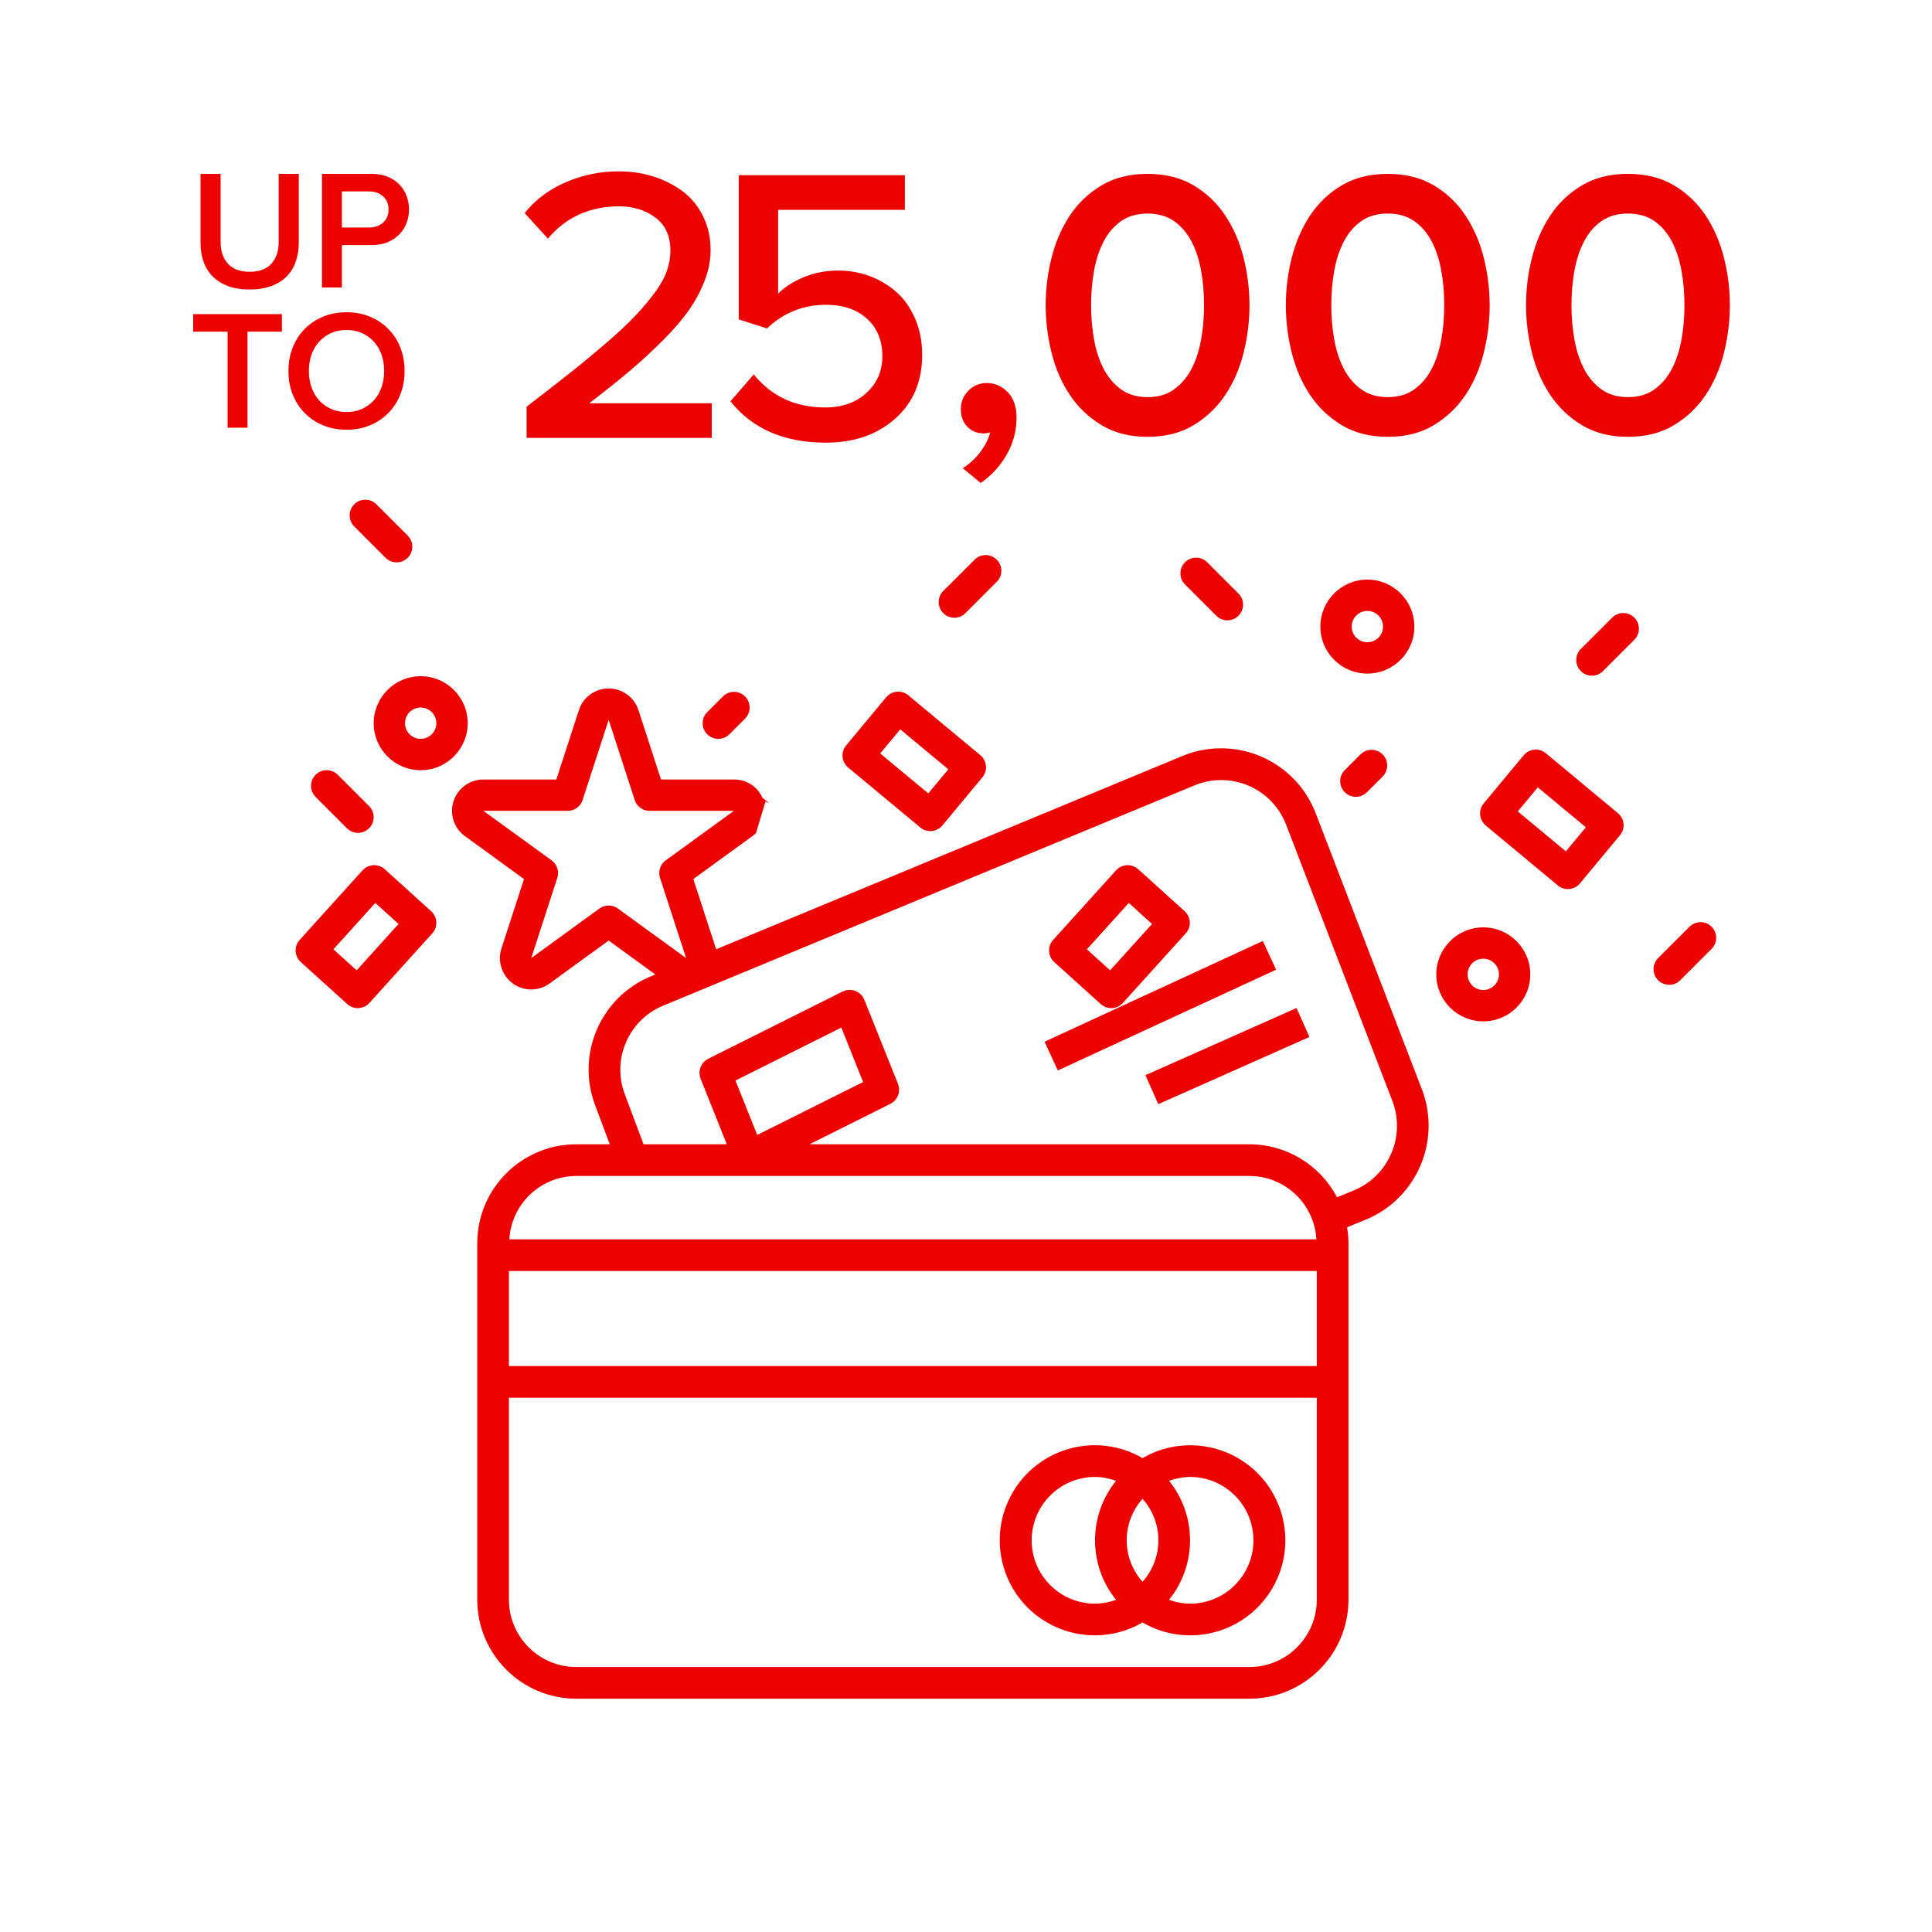
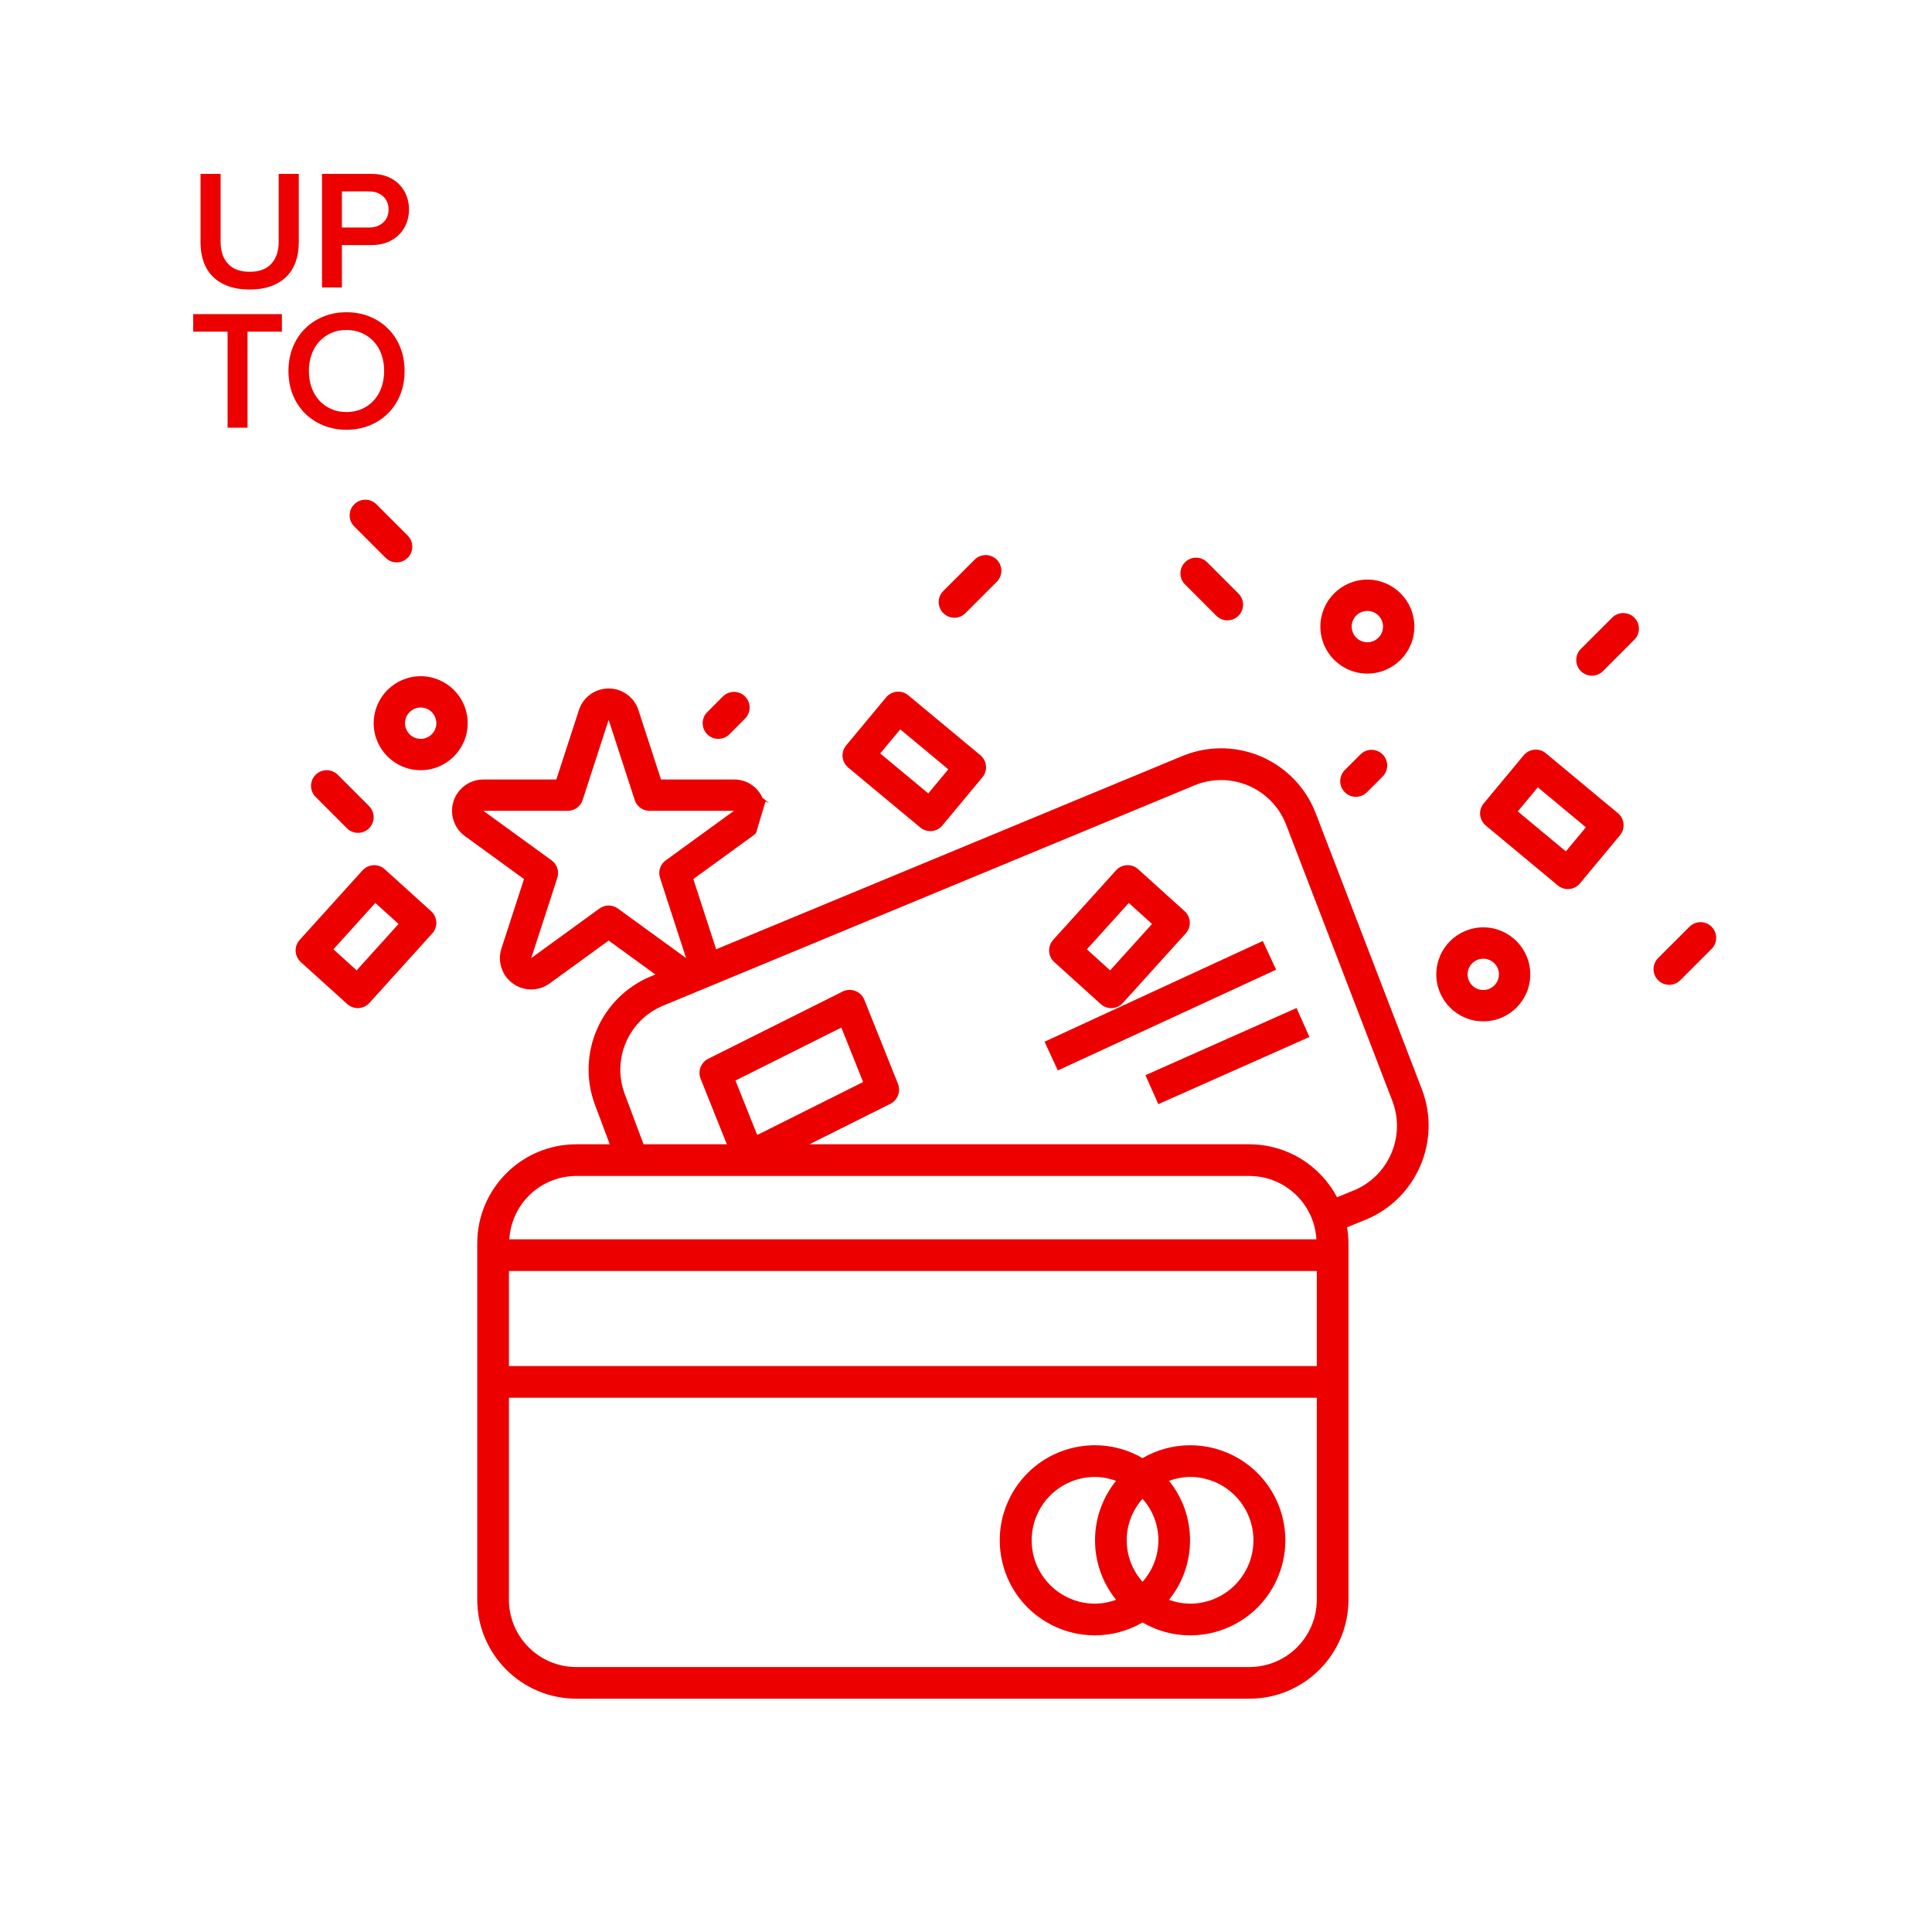
<svg xmlns="http://www.w3.org/2000/svg" width="100" height="100" viewBox="0 0 100 100">
  <g fill="none" fill-rule="evenodd">
-     <path fill="#EC0100" fill-rule="nonzero" d="M36.84,22.663 L36.84,20.871 L30.5,20.871 C31.316,20.248 32.016,19.689 32.6,19.194 C33.184,18.7 33.755,18.174 34.312,17.617 C34.869,17.06 35.317,16.539 35.655,16.055 C35.994,15.57 36.266,15.063 36.471,14.532 C36.677,14.001 36.78,13.477 36.78,12.959 C36.78,12.303 36.649,11.71 36.387,11.183 C36.125,10.656 35.77,10.226 35.322,9.894 C34.874,9.562 34.37,9.309 33.809,9.133 C33.249,8.957 32.656,8.869 32.033,8.869 C31.071,8.869 30.155,9.057 29.286,9.431 C28.417,9.806 27.707,10.339 27.156,11.029 L27.156,11.029 L28.36,12.352 C29.296,11.238 30.527,10.68 32.053,10.68 C32.783,10.68 33.406,10.874 33.924,11.263 C34.441,11.651 34.7,12.216 34.7,12.959 C34.7,13.318 34.639,13.673 34.516,14.024 C34.393,14.376 34.184,14.751 33.889,15.149 C33.594,15.547 33.264,15.94 32.899,16.328 C32.534,16.716 32.046,17.174 31.436,17.702 C30.825,18.229 30.21,18.74 29.59,19.234 C28.969,19.729 28.191,20.334 27.256,21.051 L27.256,21.051 L27.256,22.663 L36.84,22.663 Z M42.745,22.912 C44.205,22.912 45.401,22.499 46.333,21.673 C47.265,20.847 47.731,19.744 47.731,18.363 C47.731,17.687 47.612,17.068 47.373,16.507 C47.134,15.947 46.814,15.487 46.413,15.129 C46.011,14.771 45.552,14.494 45.034,14.298 C44.517,14.102 43.969,14.004 43.392,14.004 C42.762,14.004 42.173,14.116 41.626,14.338 C41.078,14.56 40.629,14.847 40.277,15.199 L40.277,15.199 L40.277,10.86 L46.836,10.86 L46.836,9.068 L38.237,9.068 L38.237,16.532 L39.7,17 C40.556,16.184 41.578,15.776 42.765,15.776 C43.641,15.776 44.344,16.016 44.875,16.497 C45.406,16.978 45.671,17.627 45.671,18.443 C45.671,19.199 45.398,19.83 44.85,20.334 C44.303,20.838 43.591,21.09 42.716,21.09 C41.17,21.09 39.936,20.52 39.013,19.379 L39.013,19.379 L37.809,20.772 C38.944,22.198 40.589,22.912 42.745,22.912 Z M50.759,25 C51.312,24.618 51.76,24.131 52.102,23.538 C52.445,22.946 52.616,22.307 52.616,21.622 C52.616,21.043 52.461,20.598 52.152,20.289 C51.842,19.979 51.483,19.825 51.075,19.825 C50.706,19.825 50.39,19.956 50.127,20.22 C49.863,20.483 49.732,20.806 49.732,21.188 C49.732,21.556 49.844,21.856 50.068,22.086 C50.291,22.317 50.575,22.432 50.917,22.432 C50.983,22.432 51.049,22.426 51.115,22.412 C51.18,22.399 51.227,22.386 51.253,22.373 C51.213,22.544 51.147,22.719 51.055,22.896 C50.963,23.074 50.854,23.245 50.729,23.41 C50.604,23.574 50.463,23.729 50.305,23.874 C50.147,24.019 49.989,24.137 49.831,24.23 L50.759,25 Z M59.398,22.61 C60.32,22.61 61.114,22.409 61.779,22.007 C62.444,21.606 62.99,21.086 63.418,20.447 C63.846,19.808 64.163,19.081 64.367,18.264 C64.571,17.448 64.673,16.625 64.673,15.795 C64.673,14.965 64.571,14.146 64.367,13.336 C64.163,12.526 63.846,11.798 63.418,11.153 C62.99,10.508 62.444,9.988 61.779,9.593 C61.114,9.198 60.32,9 59.398,9 C58.476,9 57.683,9.198 57.018,9.593 C56.353,9.988 55.806,10.508 55.378,11.153 C54.95,11.798 54.634,12.526 54.43,13.336 C54.226,14.146 54.124,14.965 54.124,15.795 C54.124,16.625 54.226,17.448 54.43,18.264 C54.634,19.081 54.95,19.808 55.378,20.447 C55.806,21.086 56.353,21.606 57.018,22.007 C57.683,22.409 58.476,22.61 59.398,22.61 Z M59.398,20.556 C58.858,20.556 58.404,20.424 58.035,20.16 C57.667,19.897 57.367,19.548 57.136,19.114 C56.906,18.679 56.738,18.175 56.633,17.602 C56.527,17.03 56.475,16.427 56.475,15.795 C56.475,15.163 56.527,14.56 56.633,13.988 C56.738,13.415 56.906,12.911 57.136,12.477 C57.367,12.042 57.667,11.696 58.035,11.44 C58.404,11.183 58.858,11.054 59.398,11.054 C59.938,11.054 60.393,11.183 60.761,11.44 C61.13,11.696 61.43,12.042 61.66,12.477 C61.891,12.911 62.059,13.415 62.164,13.988 C62.269,14.56 62.322,15.163 62.322,15.795 C62.322,16.427 62.269,17.03 62.164,17.602 C62.059,18.175 61.891,18.679 61.66,19.114 C61.43,19.548 61.13,19.897 60.761,20.16 C60.393,20.424 59.938,20.556 59.398,20.556 Z M71.831,22.61 C72.753,22.61 73.546,22.409 74.211,22.007 C74.876,21.606 75.423,21.086 75.851,20.447 C76.279,19.808 76.595,19.081 76.799,18.264 C77.003,17.448 77.105,16.625 77.105,15.795 C77.105,14.965 77.003,14.146 76.799,13.336 C76.595,12.526 76.279,11.798 75.851,11.153 C75.423,10.508 74.876,9.988 74.211,9.593 C73.546,9.198 72.753,9 71.831,9 C70.909,9 70.115,9.198 69.45,9.593 C68.785,9.988 68.239,10.508 67.811,11.153 C67.383,11.798 67.067,12.526 66.862,13.336 C66.658,14.146 66.556,14.965 66.556,15.795 C66.556,16.625 66.658,17.448 66.862,18.264 C67.067,19.081 67.383,19.808 67.811,20.447 C68.239,21.086 68.785,21.606 69.45,22.007 C70.115,22.409 70.909,22.61 71.831,22.61 Z M71.831,20.556 C71.291,20.556 70.836,20.424 70.468,20.16 C70.099,19.897 69.799,19.548 69.569,19.114 C69.338,18.679 69.17,18.175 69.065,17.602 C68.96,17.03 68.907,16.427 68.907,15.795 C68.907,15.163 68.96,14.56 69.065,13.988 C69.17,13.415 69.338,12.911 69.569,12.477 C69.799,12.042 70.099,11.696 70.468,11.44 C70.836,11.183 71.291,11.054 71.831,11.054 C72.371,11.054 72.825,11.183 73.194,11.44 C73.563,11.696 73.862,12.042 74.093,12.477 C74.323,12.911 74.491,13.415 74.596,13.988 C74.702,14.56 74.754,15.163 74.754,15.795 C74.754,16.427 74.702,17.03 74.596,17.602 C74.491,18.175 74.323,18.679 74.093,19.114 C73.862,19.548 73.563,19.897 73.194,20.16 C72.825,20.424 72.371,20.556 71.831,20.556 Z M84.263,22.61 C85.185,22.61 85.978,22.409 86.643,22.007 C87.309,21.606 87.855,21.086 88.283,20.447 C88.711,19.808 89.027,19.081 89.231,18.264 C89.435,17.448 89.538,16.625 89.538,15.795 C89.538,14.965 89.435,14.146 89.231,13.336 C89.027,12.526 88.711,11.798 88.283,11.153 C87.855,10.508 87.309,9.988 86.643,9.593 C85.978,9.198 85.185,9 84.263,9 C83.341,9 82.548,9.198 81.883,9.593 C81.217,9.988 80.671,10.508 80.243,11.153 C79.815,11.798 79.499,12.526 79.295,13.336 C79.091,14.146 78.988,14.965 78.988,15.795 C78.988,16.625 79.091,17.448 79.295,18.264 C79.499,19.081 79.815,19.808 80.243,20.447 C80.671,21.086 81.217,21.606 81.883,22.007 C82.548,22.409 83.341,22.61 84.263,22.61 Z M84.263,20.556 C83.723,20.556 83.269,20.424 82.9,20.16 C82.531,19.897 82.232,19.548 82.001,19.114 C81.771,18.679 81.603,18.175 81.497,17.602 C81.392,17.03 81.339,16.427 81.339,15.795 C81.339,15.163 81.392,14.56 81.497,13.988 C81.603,13.415 81.771,12.911 82.001,12.477 C82.232,12.042 82.531,11.696 82.9,11.44 C83.269,11.183 83.723,11.054 84.263,11.054 C84.803,11.054 85.257,11.183 85.626,11.44 C85.995,11.696 86.294,12.042 86.525,12.477 C86.755,12.911 86.923,13.415 87.029,13.988 C87.134,14.56 87.187,15.163 87.187,15.795 C87.187,16.427 87.134,17.03 87.029,17.602 C86.923,18.175 86.755,18.679 86.525,19.114 C86.294,19.548 85.995,19.897 85.626,20.16 C85.257,20.424 84.803,20.556 84.263,20.556 Z" />
    <g fill="#EC0100" fill-rule="nonzero" transform="translate(10 9)">
      <path d="M2.926 5.985C2.497 5.985 2.124 5.926 1.807 5.809 1.49 5.691 1.225 5.527 1.014 5.315.802 5.103.643 4.849.538 4.553.432 4.256.379 3.925.379 3.561L.379 0 1.419 0 1.419 3.526C1.419 3.996 1.545 4.37 1.798 4.649 2.051 4.929 2.427 5.068 2.926 5.068 3.42 5.068 3.793 4.929 4.046 4.649 4.298 4.37 4.425 3.996 4.425 3.526L4.425 0 5.465 0 5.465 3.552C5.465 3.916 5.412 4.248 5.306 4.548 5.2 4.848 5.042 5.103 4.83 5.315 4.619 5.527 4.354 5.691 4.037 5.809 3.72 5.926 3.349 5.985 2.926 5.985ZM6.666 5.879 6.666 0 9.249 0C9.554 0 9.827.05 10.068.15 10.309.25 10.511.383 10.672.551 10.834.718 10.957.914 11.042 1.137 11.128 1.36 11.17 1.595 11.17 1.842 11.17 2.089 11.128 2.324 11.042 2.547 10.957 2.771 10.832 2.966 10.668 3.133 10.503 3.301 10.302 3.435 10.064 3.534 9.826 3.634 9.554 3.684 9.249 3.684L7.697 3.684 7.697 5.879 6.666 5.879ZM9.108 2.776C9.401 2.776 9.642 2.691 9.83 2.521 10.018 2.35 10.112 2.124 10.112 1.842 10.112 1.56 10.018 1.334 9.83 1.163 9.642.993 9.401.908 9.108.908L7.697.908 7.697 2.776 9.108 2.776Z" />
      <polygon points="1.78 13.138 1.78 8.167 0 8.167 0 7.259 4.592 7.259 4.592 8.167 2.812 8.167 2.812 13.138" />
      <path d="M7.935,13.244 C7.495,13.244 7.091,13.167 6.723,13.014 C6.356,12.862 6.039,12.65 5.771,12.38 C5.504,12.11 5.297,11.789 5.15,11.419 C5.003,11.049 4.93,10.643 4.93,10.203 C4.93,9.762 5.003,9.357 5.15,8.986 C5.297,8.616 5.504,8.296 5.771,8.026 C6.039,7.755 6.356,7.544 6.723,7.391 C7.091,7.238 7.495,7.162 7.935,7.162 C8.376,7.162 8.78,7.238 9.147,7.391 C9.515,7.544 9.832,7.755 10.099,8.026 C10.367,8.296 10.574,8.616 10.721,8.986 C10.867,9.357 10.941,9.762 10.941,10.203 C10.941,10.643 10.867,11.049 10.721,11.419 C10.574,11.789 10.367,12.11 10.099,12.38 C9.832,12.65 9.515,12.862 9.147,13.014 C8.78,13.167 8.376,13.244 7.935,13.244 Z M7.935,12.327 C8.229,12.327 8.496,12.273 8.737,12.164 C8.978,12.055 9.184,11.907 9.354,11.719 C9.525,11.531 9.656,11.306 9.747,11.044 C9.838,10.783 9.883,10.502 9.883,10.203 C9.883,9.897 9.838,9.615 9.747,9.357 C9.656,9.098 9.525,8.875 9.354,8.687 C9.184,8.499 8.978,8.35 8.737,8.242 C8.496,8.133 8.229,8.078 7.935,8.078 C7.636,8.078 7.367,8.133 7.129,8.242 C6.891,8.35 6.687,8.499 6.516,8.687 C6.346,8.875 6.215,9.098 6.124,9.357 C6.033,9.615 5.987,9.897 5.987,10.203 C5.987,10.502 6.033,10.783 6.124,11.044 C6.215,11.306 6.346,11.531 6.516,11.719 C6.687,11.907 6.891,12.055 7.129,12.164 C7.367,12.273 7.636,12.327 7.935,12.327 Z" />
    </g>
    <path fill="#EC0100" fill-rule="nonzero" d="M47.803,44.782 C47.982,44.791 48.152,44.859 48.287,44.974 L48.364,45.048 L51.62,48.651 C51.764,48.81 51.839,49.021 51.828,49.236 C51.819,49.415 51.751,49.584 51.636,49.72 L51.562,49.796 L49.156,51.971 C48.996,52.115 48.786,52.19 48.571,52.179 C48.392,52.17 48.222,52.102 48.087,51.988 L48.011,51.913 L44.754,48.31 C44.61,48.151 44.535,47.94 44.546,47.726 C44.555,47.547 44.623,47.377 44.738,47.242 L44.812,47.165 L47.218,44.99 C47.378,44.846 47.588,44.771 47.803,44.782 Z M35.625,35.635 C36.28,35.635 36.866,36.028 37.117,36.624 L37.166,36.754 L38.334,40.347 L42.112,40.347 C42.814,40.347 43.437,40.799 43.654,41.467 C43.855,42.087 43.665,42.762 43.182,43.185 L43.065,43.278 L40.008,45.499 L41.175,49.092 C41.392,49.76 41.155,50.491 40.587,50.904 C40.063,51.285 39.367,51.314 38.816,50.992 L38.682,50.904 L35.626,48.683 L32.569,50.904 C32.427,51.009 32.27,51.089 32.103,51.142 L31.243,51.141 L29.933,49.945 L30.017,49.877 C29.981,49.667 29.987,49.452 30.033,49.246 L30.076,49.092 L31.243,45.499 L28.187,43.278 C28.12,43.23 28.057,43.177 27.998,43.119 L27.51,41.487 L27.324,41.57 L27.562,41.373 C27.594,41.347 27.627,41.324 27.661,41.304 C27.897,40.762 28.411,40.399 28.992,40.352 L29.139,40.347 L32.917,40.347 L34.084,36.754 C34.301,36.087 34.923,35.635 35.625,35.635 Z M47.704,46.737 L46.501,47.824 L48.67,50.224 L49.873,49.137 L47.704,46.737 Z M35.626,37.259 L34.277,41.409 C34.181,41.706 33.924,41.917 33.622,41.961 L33.506,41.969 L29.143,41.969 L32.673,44.533 C32.925,44.717 33.048,45.026 32.995,45.327 L32.967,45.44 L31.619,49.589 L35.149,47.025 C35.402,46.842 35.734,46.821 36.004,46.964 L36.102,47.025 L39.632,49.589 L38.284,45.44 C38.187,45.143 38.27,44.821 38.489,44.608 L38.578,44.533 L42.108,41.969 L37.745,41.969 C37.432,41.969 37.152,41.79 37.017,41.516 L36.974,41.409 L35.626,37.259 Z M50.794,40.103 C51.082,40.39 51.108,40.841 50.873,41.158 L50.794,41.249 L49.173,42.871 C49.021,43.023 48.814,43.109 48.599,43.109 C48.271,43.109 47.976,42.911 47.85,42.608 C47.74,42.343 47.78,42.043 47.947,41.816 L48.026,41.724 L49.647,40.103 C49.964,39.786 50.478,39.786 50.794,40.103 Z M20.585,35.8 L20.713,35.802 C20.891,35.819 21.058,35.893 21.188,36.014 L21.262,36.091 L23.335,38.585 C23.472,38.751 23.538,38.964 23.519,39.178 C23.502,39.357 23.427,39.524 23.307,39.654 L23.23,39.727 L19.495,42.832 C19.329,42.969 19.116,43.035 18.902,43.016 C18.723,42.999 18.557,42.924 18.426,42.804 L18.353,42.726 L16.28,40.232 C16.142,40.067 16.076,39.853 16.096,39.639 C16.112,39.461 16.187,39.294 16.307,39.164 L16.385,39.09 L20.12,35.986 C20.219,35.903 20.336,35.847 20.459,35.819 L20.585,35.8 Z M20.533,37.752 L18.045,39.82 L19.082,41.066 L21.57,38.999 L20.533,37.752 Z M45.356,35 C46.699,35.002 47.787,36.09 47.788,37.433 C47.788,38.776 46.699,39.865 45.356,39.865 C44.012,39.865 42.923,38.776 42.923,37.433 C42.923,36.089 44.012,35 45.356,35 Z M45.356,36.622 C44.908,36.622 44.545,36.985 44.545,37.433 C44.545,37.88 44.908,38.243 45.356,38.243 C45.803,38.243 46.166,37.88 46.167,37.433 C46.167,36.985 45.804,36.622 45.356,36.622 Z M29.631,35.977 L29.712,36.048 L30.523,36.859 C30.84,37.176 30.84,37.689 30.523,38.006 C30.235,38.294 29.785,38.32 29.467,38.084 L29.376,38.006 L28.565,37.195 C28.361,36.99 28.281,36.692 28.356,36.412 C28.43,36.132 28.649,35.913 28.929,35.838 C29.174,35.773 29.433,35.826 29.631,35.977 Z M16.111,28.73 C16.326,28.73 16.532,28.816 16.684,28.968 L16.684,28.968 L18.306,30.589 C18.623,30.906 18.623,31.419 18.306,31.736 C17.989,32.053 17.476,32.053 17.159,31.736 L17.159,31.736 L15.538,30.114 C15.385,29.962 15.3,29.756 15.3,29.541 C15.3,29.326 15.385,29.12 15.538,28.968 C15.69,28.816 15.896,28.73 16.111,28.73 Z M47.647,26.103 C47.964,25.786 48.478,25.786 48.794,26.103 C49.111,26.419 49.111,26.933 48.794,27.249 L48.794,27.249 L47.173,28.871 C47.021,29.023 46.814,29.109 46.599,29.109 C46.271,29.109 45.976,28.911 45.85,28.608 C45.724,28.305 45.794,27.956 46.026,27.724 L46.026,27.724 Z" transform="matrix(-1 0 0 1 67.13 0)" />
    <path fill="#EC0100" fill-rule="nonzero" d="M66.356,48 C67.699,48.002 68.787,49.09 68.788,50.433 C68.788,51.776 67.699,52.865 66.356,52.865 C65.012,52.865 63.923,51.776 63.923,50.433 C63.923,49.089 65.012,48 66.356,48 Z M84.803,44.782 C85.018,44.793 85.219,44.888 85.364,45.048 L85.364,45.048 L88.62,48.651 C88.764,48.81 88.839,49.021 88.828,49.236 C88.817,49.45 88.722,49.652 88.562,49.796 L88.562,49.796 L86.156,51.971 C85.996,52.115 85.786,52.19 85.571,52.179 C85.356,52.169 85.155,52.073 85.011,51.913 L85.011,51.913 L81.754,48.31 C81.61,48.151 81.535,47.94 81.546,47.726 C81.557,47.511 81.652,47.309 81.812,47.165 L81.812,47.165 L84.218,44.99 C84.378,44.846 84.588,44.771 84.803,44.782 Z M66.356,49.622 C65.908,49.622 65.545,49.985 65.545,50.433 C65.545,50.88 65.908,51.243 66.356,51.243 C66.803,51.243 67.166,50.88 67.167,50.433 C67.167,49.985 66.804,49.622 66.356,49.622 Z M55.111,47.73 C55.283,47.73 55.449,47.785 55.587,47.885 L55.684,47.968 L57.306,49.589 C57.623,49.906 57.623,50.419 57.306,50.736 C57.018,51.024 56.568,51.05 56.25,50.815 L56.159,50.736 L54.538,49.114 C54.385,48.962 54.3,48.756 54.3,48.541 C54.3,48.326 54.385,48.12 54.538,47.968 C54.69,47.816 54.896,47.73 55.111,47.73 Z M84.704,46.737 L83.501,47.824 L85.67,50.224 L86.873,49.137 L84.704,46.737 Z M63.585,38.8 L63.713,38.802 C63.891,38.819 64.058,38.893 64.188,39.014 L64.262,39.091 L66.335,41.585 C66.472,41.751 66.538,41.964 66.519,42.178 C66.502,42.357 66.427,42.524 66.307,42.654 L66.23,42.727 L62.495,45.832 C62.329,45.969 62.116,46.035 61.902,46.016 C61.723,45.999 61.557,45.924 61.426,45.804 L61.353,45.726 L59.28,43.232 C59.142,43.067 59.076,42.853 59.096,42.639 C59.112,42.461 59.187,42.294 59.307,42.164 L59.385,42.09 L63.12,38.986 C63.219,38.903 63.336,38.847 63.459,38.819 L63.585,38.8 Z M63.533,40.752 L61.045,42.82 L62.082,44.066 L64.57,41.999 L63.533,40.752 Z M72.631,38.977 L72.712,39.048 L73.523,39.859 C73.84,40.176 73.84,40.689 73.523,41.006 C73.235,41.294 72.785,41.32 72.467,41.084 L72.376,41.006 L71.565,40.195 C71.361,39.99 71.281,39.692 71.356,39.412 C71.43,39.132 71.649,38.913 71.929,38.838 C72.174,38.773 72.433,38.826 72.631,38.977 Z M59.111,31.73 C59.326,31.73 59.532,31.816 59.684,31.968 L59.684,31.968 L61.306,33.589 C61.623,33.906 61.623,34.419 61.306,34.736 C60.989,35.053 60.476,35.053 60.159,34.736 L60.159,34.736 L58.538,33.114 C58.385,32.962 58.3,32.756 58.3,32.541 C58.3,32.326 58.385,32.12 58.538,31.968 C58.69,31.816 58.896,31.73 59.111,31.73 Z M72.356,30 C73.699,30.002 74.787,31.09 74.788,32.433 C74.788,33.776 73.699,34.865 72.356,34.865 C71.012,34.865 69.923,33.776 69.923,32.433 C69.923,31.089 71.012,30 72.356,30 Z M72.356,31.622 C71.908,31.622 71.545,31.985 71.545,32.433 C71.545,32.88 71.908,33.243 72.356,33.243 C72.803,33.243 73.166,32.88 73.167,32.433 C73.167,31.985 72.804,31.622 72.356,31.622 Z M80.647,29.103 C80.964,28.786 81.478,28.786 81.794,29.103 C82.111,29.419 82.111,29.933 81.794,30.249 L81.794,30.249 L80.173,31.871 C80.021,32.023 79.814,32.109 79.599,32.109 C79.271,32.109 78.976,31.911 78.85,31.608 C78.724,31.305 78.794,30.956 79.026,30.724 L79.026,30.724 Z" transform="matrix(-1 0 0 1 143.13 0)" />
    <path fill="#EC0100" fill-rule="nonzero" d="M61.317,39.084 C64.021,38.042 67.058,39.388 68.1,42.092 L68.1,42.092 L73.602,56.396 C74.614,59.065 73.316,62.055 70.675,63.137 L70.675,63.137 L69.723,63.523 C69.77,63.797 69.795,64.074 69.797,64.352 L69.797,64.352 L69.797,82.8 C69.793,85.629 67.501,87.921 64.672,87.924 L64.672,87.924 L29.827,87.924 C26.998,87.921 24.706,85.629 24.702,82.8 L24.702,82.8 L24.702,64.352 C24.706,61.524 26.998,59.231 29.827,59.228 L29.827,59.228 L31.561,59.228 L30.805,57.21 C29.802,54.564 31.089,51.601 33.707,50.527 L33.707,50.527 L61.199,39.131 C61.238,39.115 61.277,39.099 61.317,39.084 Z M68.157,72.347 L26.342,72.347 L26.342,82.8 C26.344,84.724 27.903,86.283 29.827,86.285 L29.827,86.285 L64.672,86.285 C66.596,86.283 68.155,84.724 68.157,82.8 L68.157,82.8 L68.157,72.347 Z M61.598,74.806 C62.47,74.804 63.326,75.034 64.08,75.472 C66.43,76.837 67.228,79.848 65.863,82.197 C64.498,84.546 61.487,85.344 59.138,83.979 C57.61,84.867 55.723,84.867 54.196,83.979 C51.846,82.614 51.048,79.604 52.413,77.254 C53.778,74.905 56.789,74.107 59.138,75.472 C59.885,75.036 60.733,74.807 61.598,74.806 Z M61.598,76.446 C61.226,76.45 60.858,76.518 60.509,76.646 C61.96,78.442 61.96,81.009 60.509,82.805 C60.858,82.934 61.226,83.001 61.598,83.005 C63.409,83.005 64.877,81.537 64.877,79.726 C64.877,77.914 63.409,76.446 61.598,76.446 Z M56.678,76.446 C54.867,76.446 53.399,77.914 53.399,79.726 C53.399,81.537 54.867,83.005 56.678,83.005 C57.05,83.001 57.418,82.934 57.767,82.805 C56.316,81.009 56.316,78.442 57.767,76.646 C57.418,76.518 57.05,76.45 56.678,76.446 Z M59.138,77.579 C58.045,78.801 58.045,80.65 59.138,81.872 C60.231,80.65 60.231,78.801 59.138,77.579 Z M68.157,65.787 L26.342,65.787 L26.342,70.707 L68.157,70.707 L68.157,65.787 Z M64.672,60.868 L29.827,60.868 C27.987,60.873 26.468,62.31 26.363,64.148 L26.363,64.148 L68.136,64.148 C68.031,62.31 66.513,60.873 64.672,60.868 L64.672,60.868 Z M66.534,42.599 C65.772,40.761 63.664,39.889 61.826,40.651 L61.826,40.651 L34.335,52.048 C32.536,52.786 31.652,54.821 32.341,56.639 L32.341,56.639 L33.311,59.228 L37.621,59.228 L36.265,55.839 C36.106,55.443 36.278,54.992 36.659,54.801 L36.659,54.801 L43.611,51.323 C43.631,51.313 43.652,51.303 43.673,51.295 C44.094,51.127 44.571,51.331 44.739,51.752 L44.739,51.752 L46.478,56.097 C46.636,56.493 46.464,56.945 46.083,57.135 L46.083,57.135 L41.897,59.228 L64.672,59.228 C66.574,59.231 68.318,60.286 69.203,61.969 L69.203,61.969 L70.06,61.622 C71.875,60.878 72.766,58.823 72.07,56.989 L72.07,56.989 L66.569,42.685 C66.558,42.656 66.546,42.628 66.534,42.599 Z M43.548,53.188 L38.068,55.929 L39.194,58.746 L44.674,56.006 L43.548,53.188 Z M67.109,52.175 L67.775,53.674 L59.954,57.151 L59.287,55.652 L67.109,52.175 Z M65.364,48.704 L66.051,50.192 L54.753,55.407 L54.066,53.919 L65.364,48.704 Z" />
  </g>
</svg>